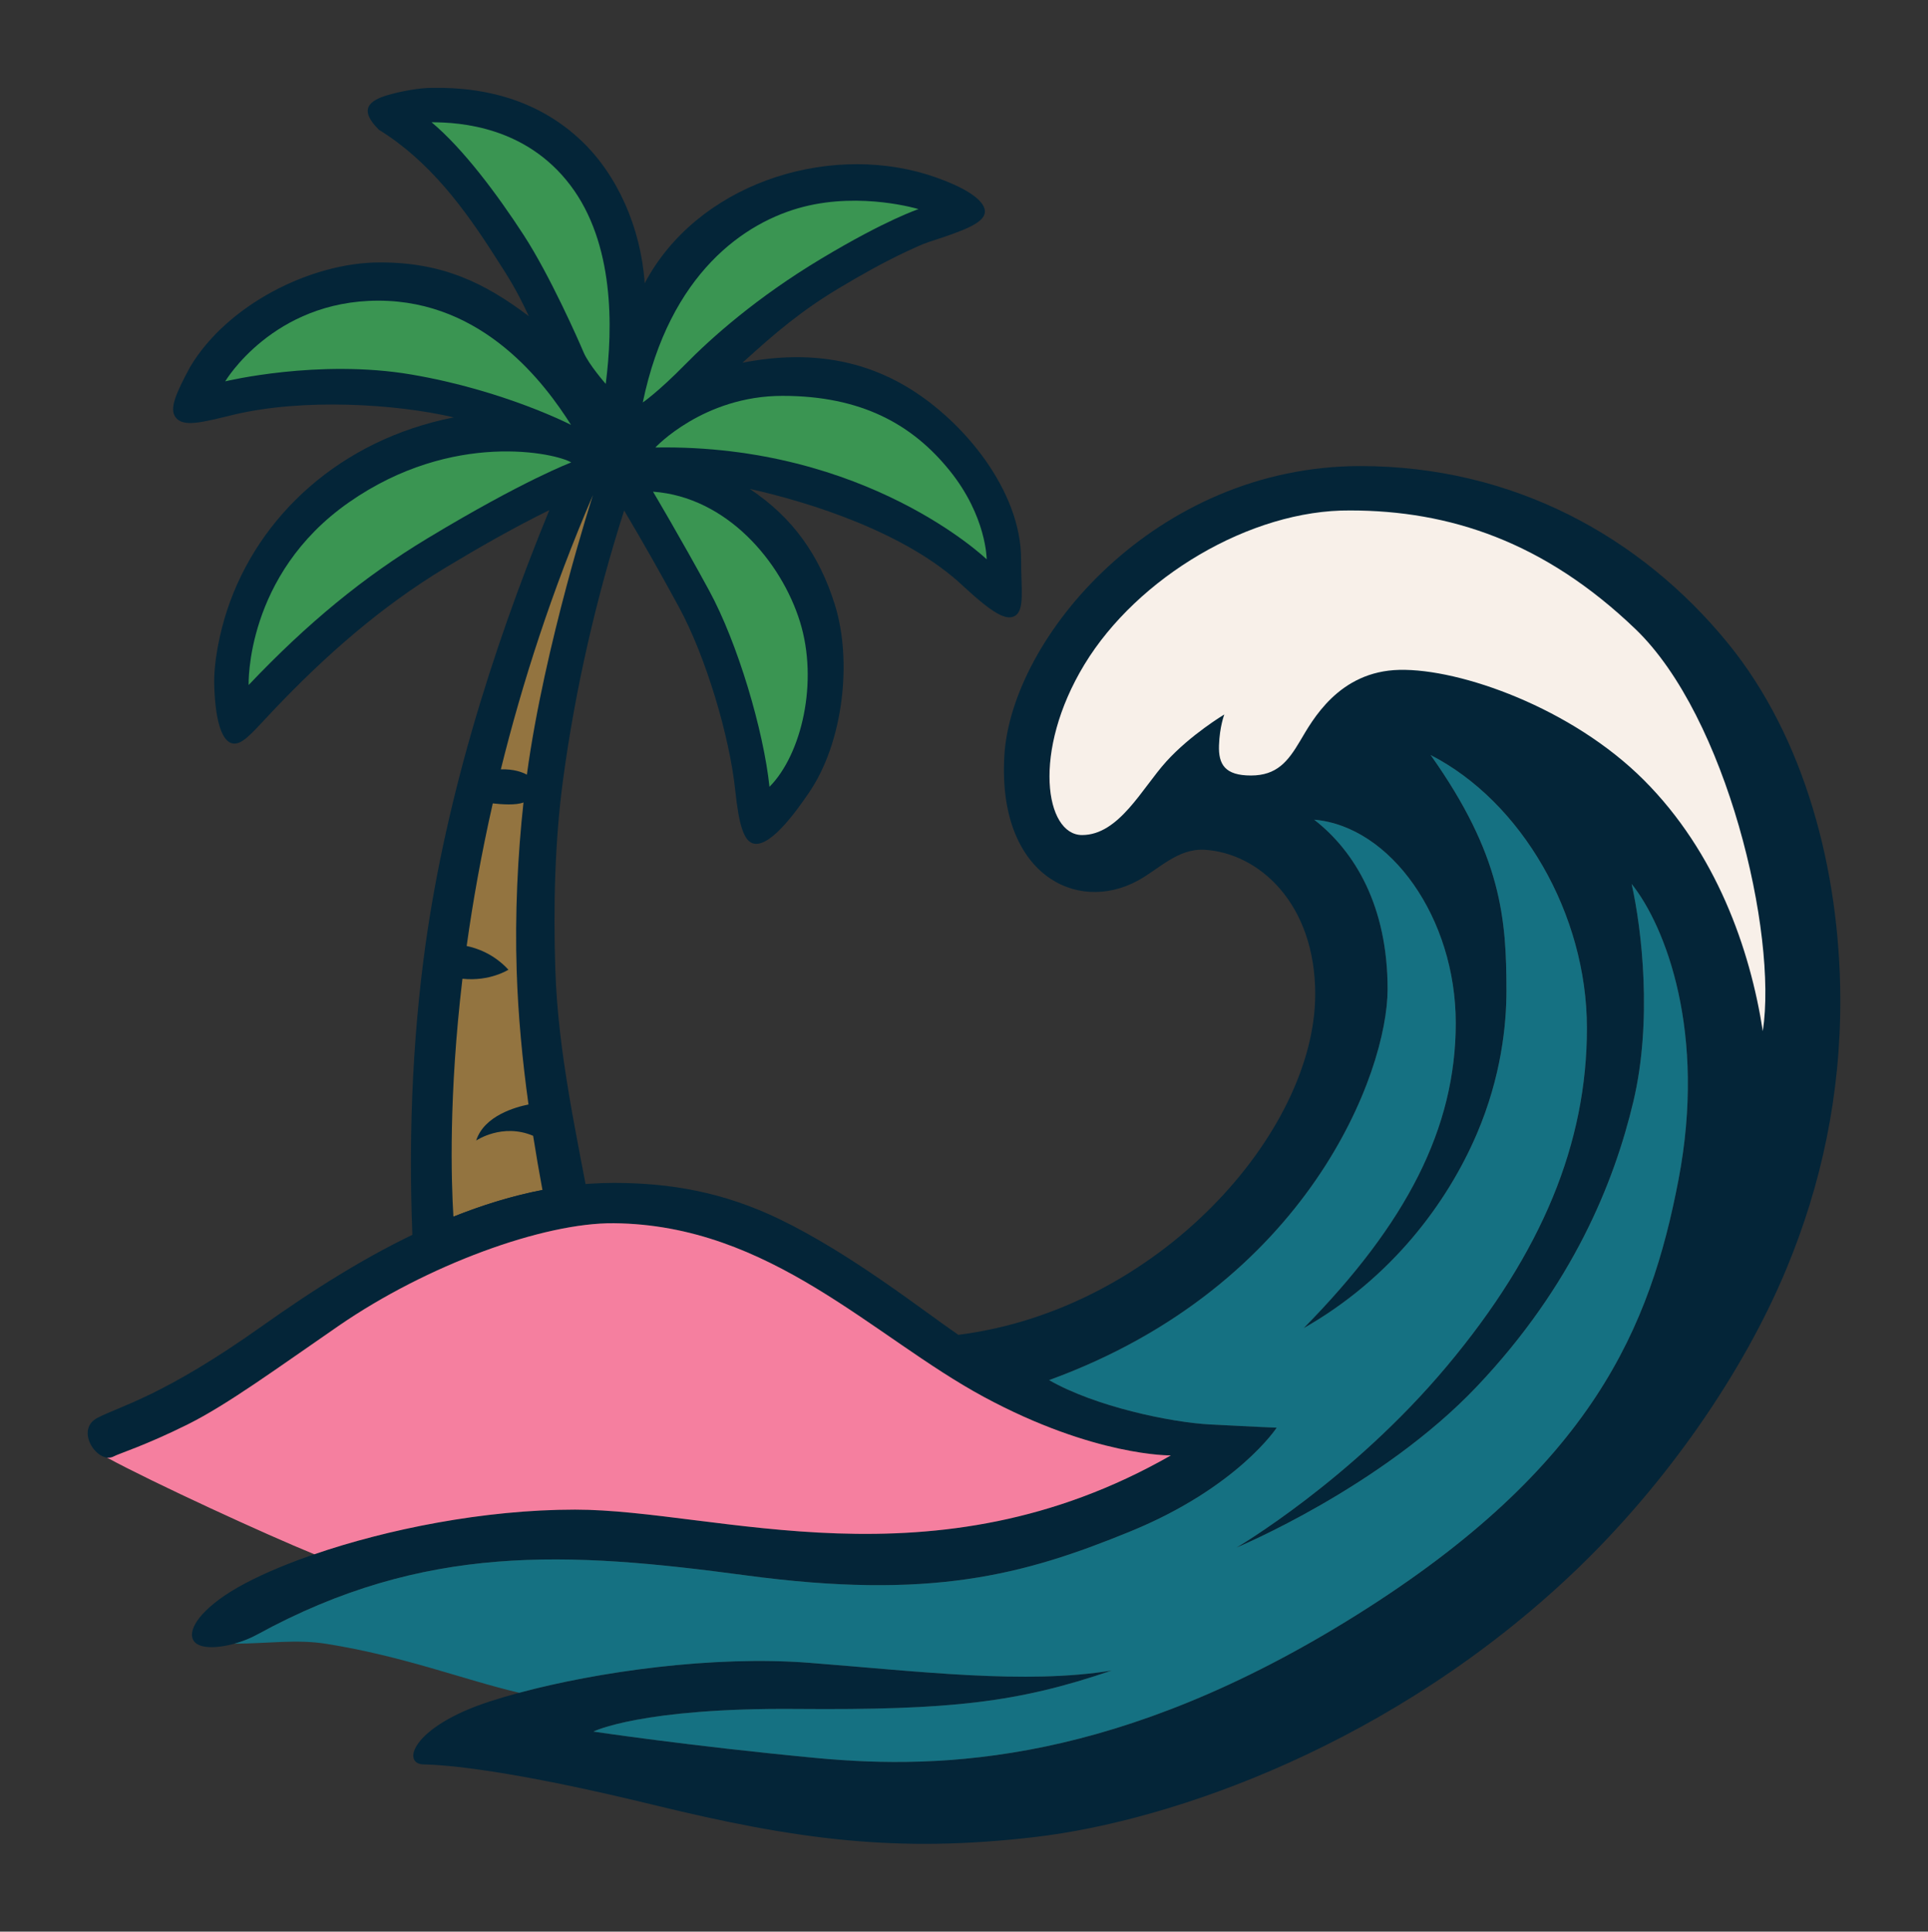
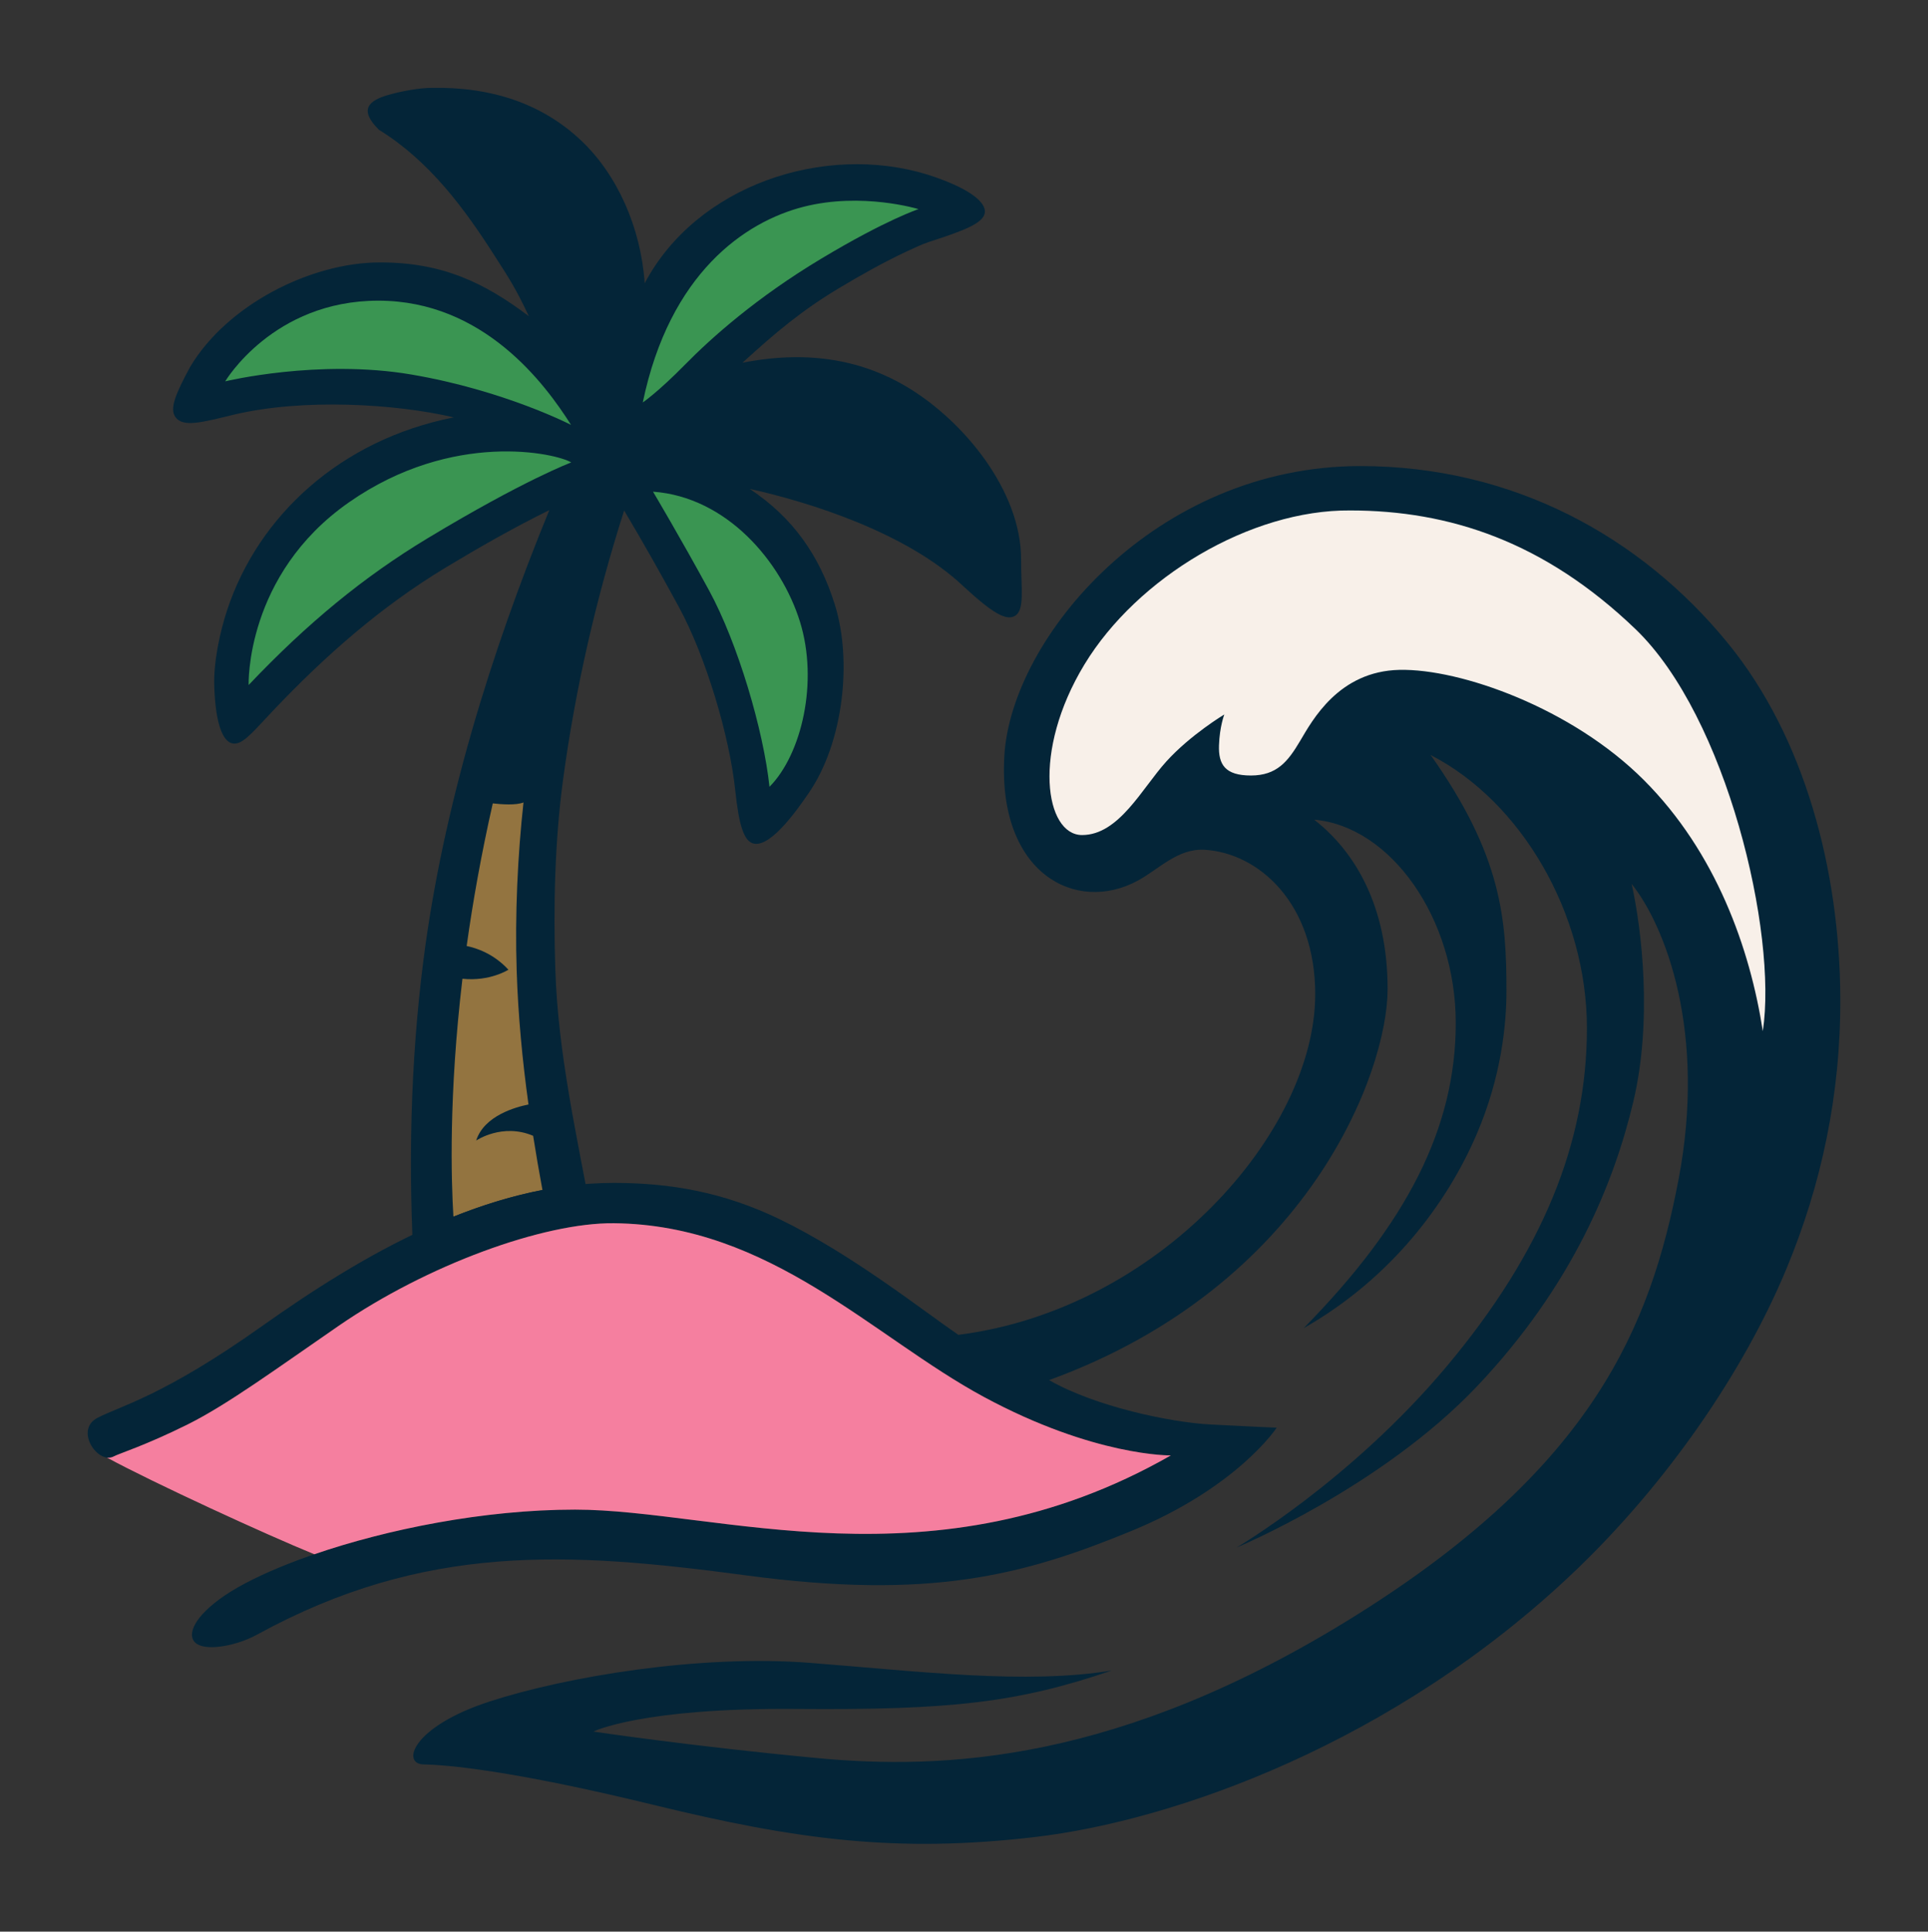
<svg xmlns="http://www.w3.org/2000/svg" version="1.1" id="Layer_1" x="0px" y="0px" width="790.56px" height="792px" viewBox="0 0 790.56 792" enable-background="new 0 0 790.56 792" xml:space="preserve">
  <rect x="0" y="0" width="790.56" height="792" fill="#333333" stroke="none" />
  <g>
    <path fill="#042538" d="M225.243,209.152c-0.017,0.006-0.03,0.013-0.042,0.02c-14.499,7.137-28.692,15.229-42.519,23.573   c-26.54,16.011-49.435,36.199-70.752,58.667c-7.418,7.815-11.586,13.038-15.312,13.451c-5.27,0.583-8.269-8.29-8.766-23.531   c-0.323-9.736,2.275-22.07,5.283-31.183c12.776-38.698,46.513-69.867,92.941-79.018c-23.75-5.569-61.791-7.932-90.406-1.061   c-12.798,3.105-20.798,5.313-23.801,0.853c-2.39-3.547,0.229-9.568,6.018-20.35c15.031-25.419,49.367-42.979,77.94-42.979   c25.532,0,42.664,8.221,61.025,22.059c-5.019-10.701-7.97-15.42-13.865-24.5c-12.394-19.41-26.676-38.991-47.627-51.957   c-8.455-8.366-3.981-11.962,3.624-14.206c5.729-1.69,13.338-2.968,17.974-2.968c24.877-0.468,45.407,6.641,61.153,21.43   c15.078,14.167,24.681,35.988,26.238,58.681C285.604,75.936,337.91,58.6,380.191,71.551c16.49,5.25,24.414,11.15,23.593,15.822   c-0.753,4.251-8.834,7.288-22.759,11.784c-3.012,1.012-6.257,2.533-9.119,3.875c-9.484,4.449-18.761,9.648-27.739,15.029   c-15.58,9.336-26.191,18.318-39.721,30.67c28.131-5.555,50.124-0.472,67.566,9.984c23.146,13.878,46.679,42.477,46.679,70.616   c-0.06,11.873,1.621,20.902-2.603,23.235c-3.433,1.901-8.689-0.783-20.709-11.86c-0.098-0.087-0.179-0.164-0.268-0.251   c-23.248-22.063-63.177-34.579-87.685-40c17.745,11.798,28.646,27.376,34.923,47.547c7.099,22.784,3.628,56.351-10.829,77.28   c-3.892,5.634-15.099,22.027-22.33,20.626c-4.168-0.808-6.206-7.579-7.707-21.825c-2.386-22.633-12.215-55.172-23.078-75.15   c-7.234-13.31-14.737-26.595-22.482-39.623c-11.42,35.731-19.956,72.789-25,110.026c-3.475,25.657-4.049,52.359-3.216,78.238   c1.106,34.285,8.762,67.885,14.976,101.524c-23.159,4.487-50.945,13.993-72.798,22.729c-2.59-42.323-1.65-85.986,3.747-128.178   C181.669,330.871,201.191,267.819,225.243,209.152L225.243,209.152z" />
-     <path fill="#937440" d="M243.136,202.994c0,0-19.91,61.597-27.067,114.447l-0.026,0.185c-1.91-1.052-5.354-2.335-10.675-2.186   C214.07,280.26,226.276,242.147,243.136,202.994L243.136,202.994z" />
    <path fill="#937440" d="M214.652,329.01c-2.386,21.751-3.539,45.875-2.794,69.017c0.6,18.602,2.348,36.788,4.844,54.832   c-4.963,0.975-18.174,4.494-21.449,14.776c0,0,10.722-7.308,23.354-1.944c1.165,7.411,2.45,14.813,3.819,22.215   c-12.428,2.407-24.63,6.199-36.505,10.945c-0.918-15.005-1.939-49.964,3.7-97.551c11.237,1.198,18.846-3.708,18.846-3.708   c-6.035-6.584-13.155-8.906-17.115-9.719c2.513-18.046,5.997-37.681,10.709-58.477C205.631,329.812,211.564,330.243,214.652,329.01   L214.652,329.01z" />
    <g>
      <path fill="#3A9552" d="M267.758,201.592c0,0,11.348,19.076,23.048,40.599c11.7,21.525,22.27,57.225,24.715,80.411    c13.181-13.3,20.169-43.049,12.488-67.722C320.323,230.204,297.973,203.779,267.758,201.592L267.758,201.592z" />
      <path fill="#3A9552" d="M234.23,189.605c0,0-19.199,7.137-58.839,31.057c-26.247,15.835-49.299,34.768-73.44,60.204    c0,0-1.484-45.147,41.124-74.899C185.684,176.218,228.118,185.843,234.23,189.605L234.23,189.605z" />
      <path fill="#3A9552" d="M234.145,174.206c0,0-27.416-14.176-65.486-20.649c-38.066-6.475-76.311,2.799-76.311,2.799    s19.561-33.075,62.782-33.075C198.346,123.28,223.58,157.493,234.145,174.206L234.145,174.206z" />
-       <path fill="#3A9552" d="M248.376,157.404c0,0-6.984-7.962-9.081-12.949s-13.793-31.5-24.537-48.036    c-10.735-16.537-24.796-35.438-37.803-46.288c11.875,0,38.679,1.837,56.84,25.726C251.957,99.743,251.34,134.394,248.376,157.404    L248.376,157.404z" />
      <path fill="#3A9552" d="M263.564,165.019c0,0,6.291-4.289,17.205-15.401c10.914-11.111,29.423-27.65,56.142-43.661    c26.719-16.013,39.729-20.213,39.729-20.213s-23.138-7.088-47.151-0.961C305.479,90.907,274.567,111.995,263.564,165.019    L263.564,165.019z" />
-       <path fill="#3A9552" d="M268.719,183.48c0,0,19.646-21.174,52.127-21.174c32.482,0,53.348,11.813,68.54,30.625    c15.192,18.812,15.192,36.399,15.192,36.399S355.42,181.994,268.719,183.48L268.719,183.48z" />
    </g>
    <path fill="#042538" d="M392.968,547.301c82.248-10.413,146.254-83.144,146.326-139.56c0.047-37.341-23.12-58.016-45.368-59.324   c-10.927-0.642-18.697,7.909-27.276,12.598c-25.379,13.876-57.622-2.801-54.828-51.098c2.795-48.3,61.816-118.824,145.987-118.824   c62.675,0,114.981,28.999,150.5,72.383c31.924,38.987,46.036,93.698,46.291,145.576c0.2,39.836-7.771,76.745-22.112,111.229   c-17.923,43.079-49.732,88.671-86.936,124.117c-74.001,70.514-164.402,102.137-220.983,108.784   c-56.576,6.65-97.615,1.226-156.462-13.125c-58.847-14.349-85.128-16.447-94.383-16.622c-9.255-0.174-4.806-15.4,26.804-25.728   c31.605-10.324,86.438-19.424,131.492-15.924c45.054,3.501,88.535,8.926,123.806,3.151   c-38.415,13.126-65.831,16.273-129.395,15.748s-83.116,9.278-83.116,9.278s39.636,5.948,91.5,10.848   c51.863,4.899,124.334,2.133,221.375-58.607c97.041-60.739,120.54-118.315,132.065-178.515   c11.522-60.198-5.244-103.772-19.216-121.272c4.194,18.725,8.558,56.174,0.697,89.25c-7.855,33.072-24.791,75.247-64.078,116.721   c-39.295,41.475-98.666,66.149-98.666,66.149s46.977-27.476,86.264-74.373c39.291-46.898,57.448-91.699,57.448-138.598   c0-46.899-26.889-92.923-64.088-111.997c29.164,41.125,31.087,67.199,31.087,96.771c0,13.535-2.041,35.037-12.224,58.751   c-12.066,28.104-34.961,59.028-70.931,79.474c42.234-42.937,62.373-82.051,62.373-125.1s-26.71-80.675-58.056-83.386   c16.851,13.124,30.112,35.612,30.112,69.474c0,33.861-32.337,121.559-138.803,160.308c18.85,10.82,49.668,17.314,66.081,18.19   s27.242,1.313,27.242,1.313s-15.983,24.498-59.987,42.523c-44.004,18.024-82.074,28.175-157.688,18.024   C232.63,636.087,174,632.659,105.375,670.228c-7.903,4.329-19.697,6.747-24.486,3.896c-4.3-2.564-2.765-9.678,9.191-18.499   c22.878-16.877,87.22-36.663,145.719-36.663s146.858,33.426,244.3-22.223c0,0-31.257,0.523-76.66-23.976   c-45.403-24.498-87.471-70.615-151.746-71.224c-28.909-0.274-76.613,17.123-112.875,42.101   c-25.307,17.427-45.42,32.189-61.773,40.348c-17.115,8.54-28.424,12.074-30.274,13.1c-6.566,3.653-16.412-10.761-6.809-15.75   c9.603-4.986,27.066-8.923,67.493-37.623c40.427-28.701,91.155-58.712,144.239-58.712c23.227,0,45.08,3.817,68.017,14.906   C349.198,514.164,378.43,537.359,392.968,547.301L392.968,547.301z" />
-     <path fill-rule="evenodd" clip-rule="evenodd" fill="#157182" d="M96.107,673.93c13.461-0.032,25.451-1.901,37.649,0.047   c32.137,5.138,56.24,14.699,79.131,20.079c32.299-8.677,79.501-15.35,119.132-12.271c45.054,3.501,88.535,8.926,123.806,3.151   c-38.415,13.126-65.831,16.273-129.395,15.748s-83.116,9.278-83.116,9.278s39.636,5.948,91.5,10.848   c51.863,4.899,124.334,2.133,221.375-58.607c97.041-60.739,120.54-118.315,132.065-178.515   c11.522-60.198-5.244-103.772-19.216-121.272c4.194,18.725,8.558,56.174,0.697,89.25c-7.855,33.072-24.791,75.247-64.078,116.721   c-39.295,41.475-98.666,66.149-98.666,66.149s46.977-27.476,86.264-74.373c39.291-46.898,57.448-91.699,57.448-138.598   c0-46.899-26.889-92.923-64.088-111.997c29.164,41.125,31.087,67.199,31.087,96.771c0,13.535-2.041,35.037-12.224,58.751   c-12.066,28.104-34.961,59.028-70.931,79.474c42.234-42.937,62.373-82.051,62.373-125.1s-26.71-80.675-58.056-83.386   c16.851,13.124,30.112,35.612,30.112,69.474c0,33.861-32.337,121.559-138.803,160.308c18.85,10.82,49.668,17.314,66.081,18.19   s27.242,1.313,27.242,1.313s-15.983,24.498-59.987,42.523c-44.004,18.024-82.074,28.175-157.688,18.024   C232.63,636.087,174,632.659,105.375,670.228C102.606,671.743,99.361,673.028,96.107,673.93L96.107,673.93z" />
    <path fill-rule="evenodd" clip-rule="evenodd" fill="#F57F9F" d="M43.856,597.632c19.093,10.364,65.597,31.732,85.021,39.631   c29.807-10.229,69.557-18.302,106.921-18.302c58.499,0,146.858,33.426,244.3-22.223c0,0-31.257,0.523-76.66-23.976   c-45.403-24.498-87.471-70.615-151.746-71.224c-28.909-0.274-76.613,17.123-112.875,42.101   c-25.307,17.427-45.42,32.189-61.773,40.348c-17.115,8.54-28.424,12.074-30.274,13.1C45.843,597.604,44.852,597.759,43.856,597.632   L43.856,597.632z" />
    <path fill="#F8F0E9" d="M553.616,209.293c40.69,0,79.633,12.776,117.001,48.65c37.369,35.874,58.32,124.597,52.208,164.848   c-5.24-33.951-19.203-73.325-48.716-102.9c-29.514-29.575-75.261-45.762-100.231-45.237c-24.971,0.525-35.795,20.739-40.775,29.137   c-4.976,8.4-9.515,14.176-20.169,14.176s-13.358-4.551-13.095-12.338c0.259-7.786,2.182-12.685,2.182-12.685   s-13.883,8.311-23.835,19.337c-9.957,11.024-19.387,30.098-34.489,30.098c-15.104,0-20.696-34.211,0.957-69.91   S512.755,208.944,553.616,209.293L553.616,209.293z" />
  </g>
</svg>